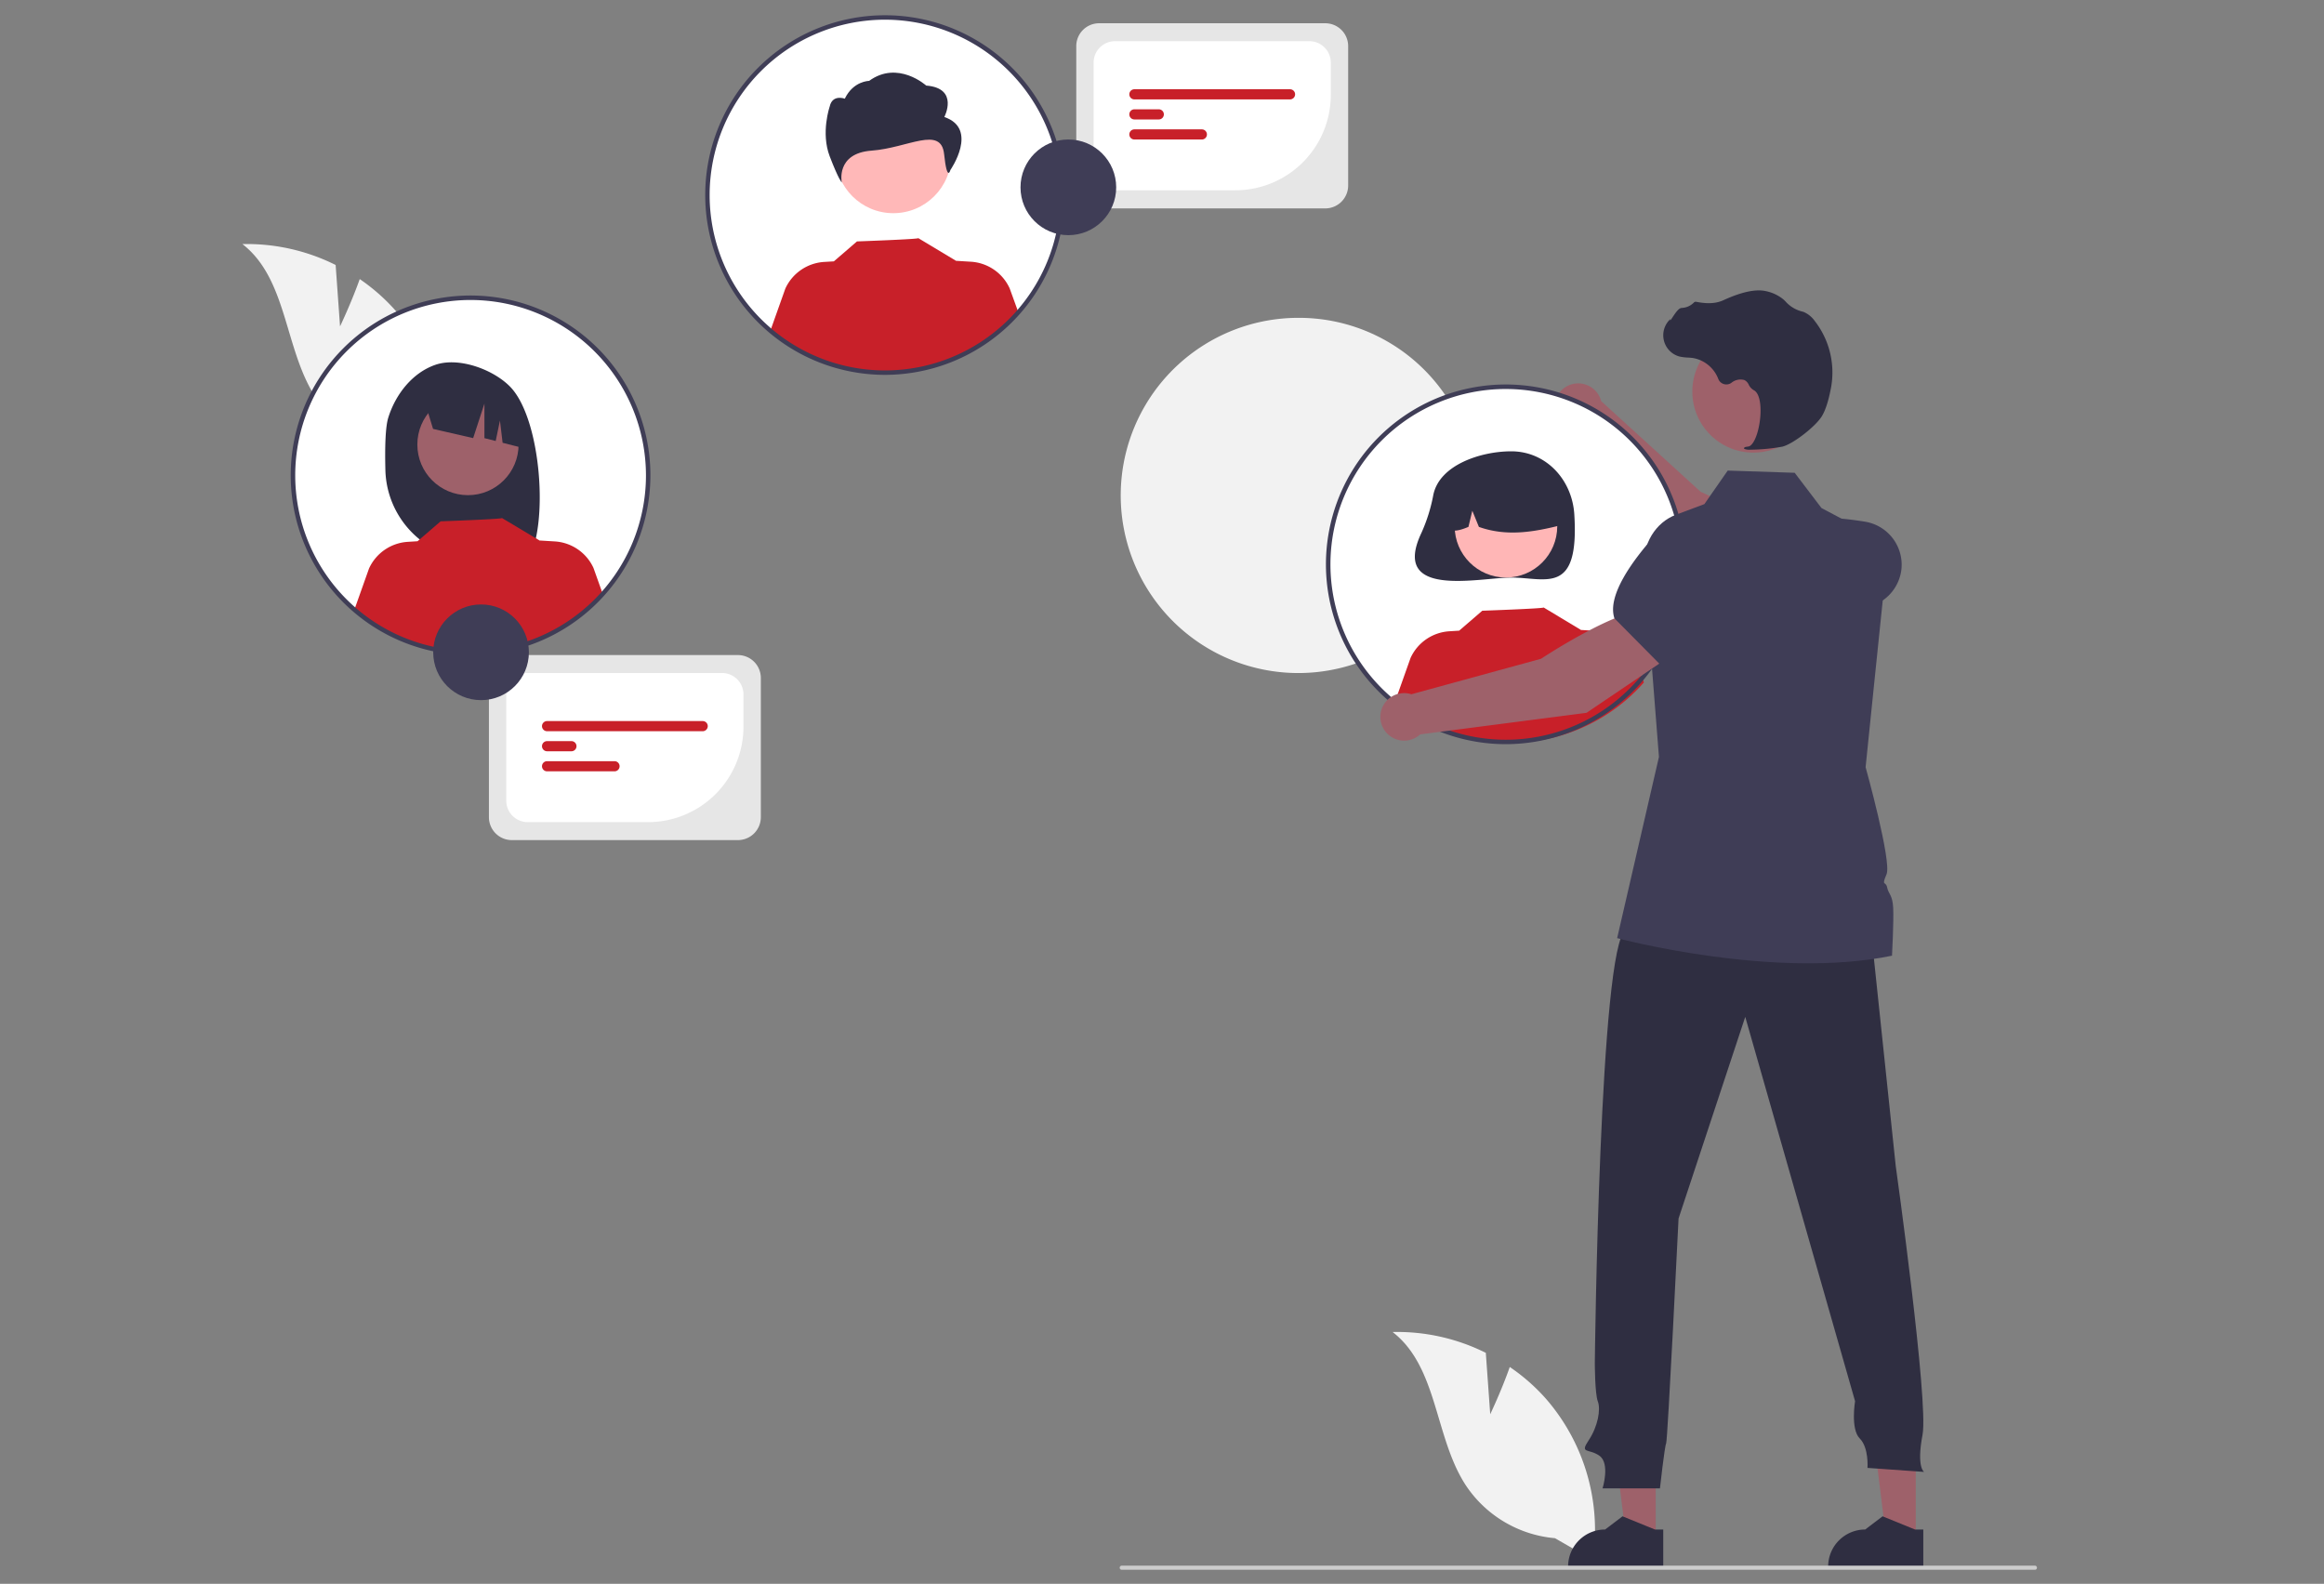
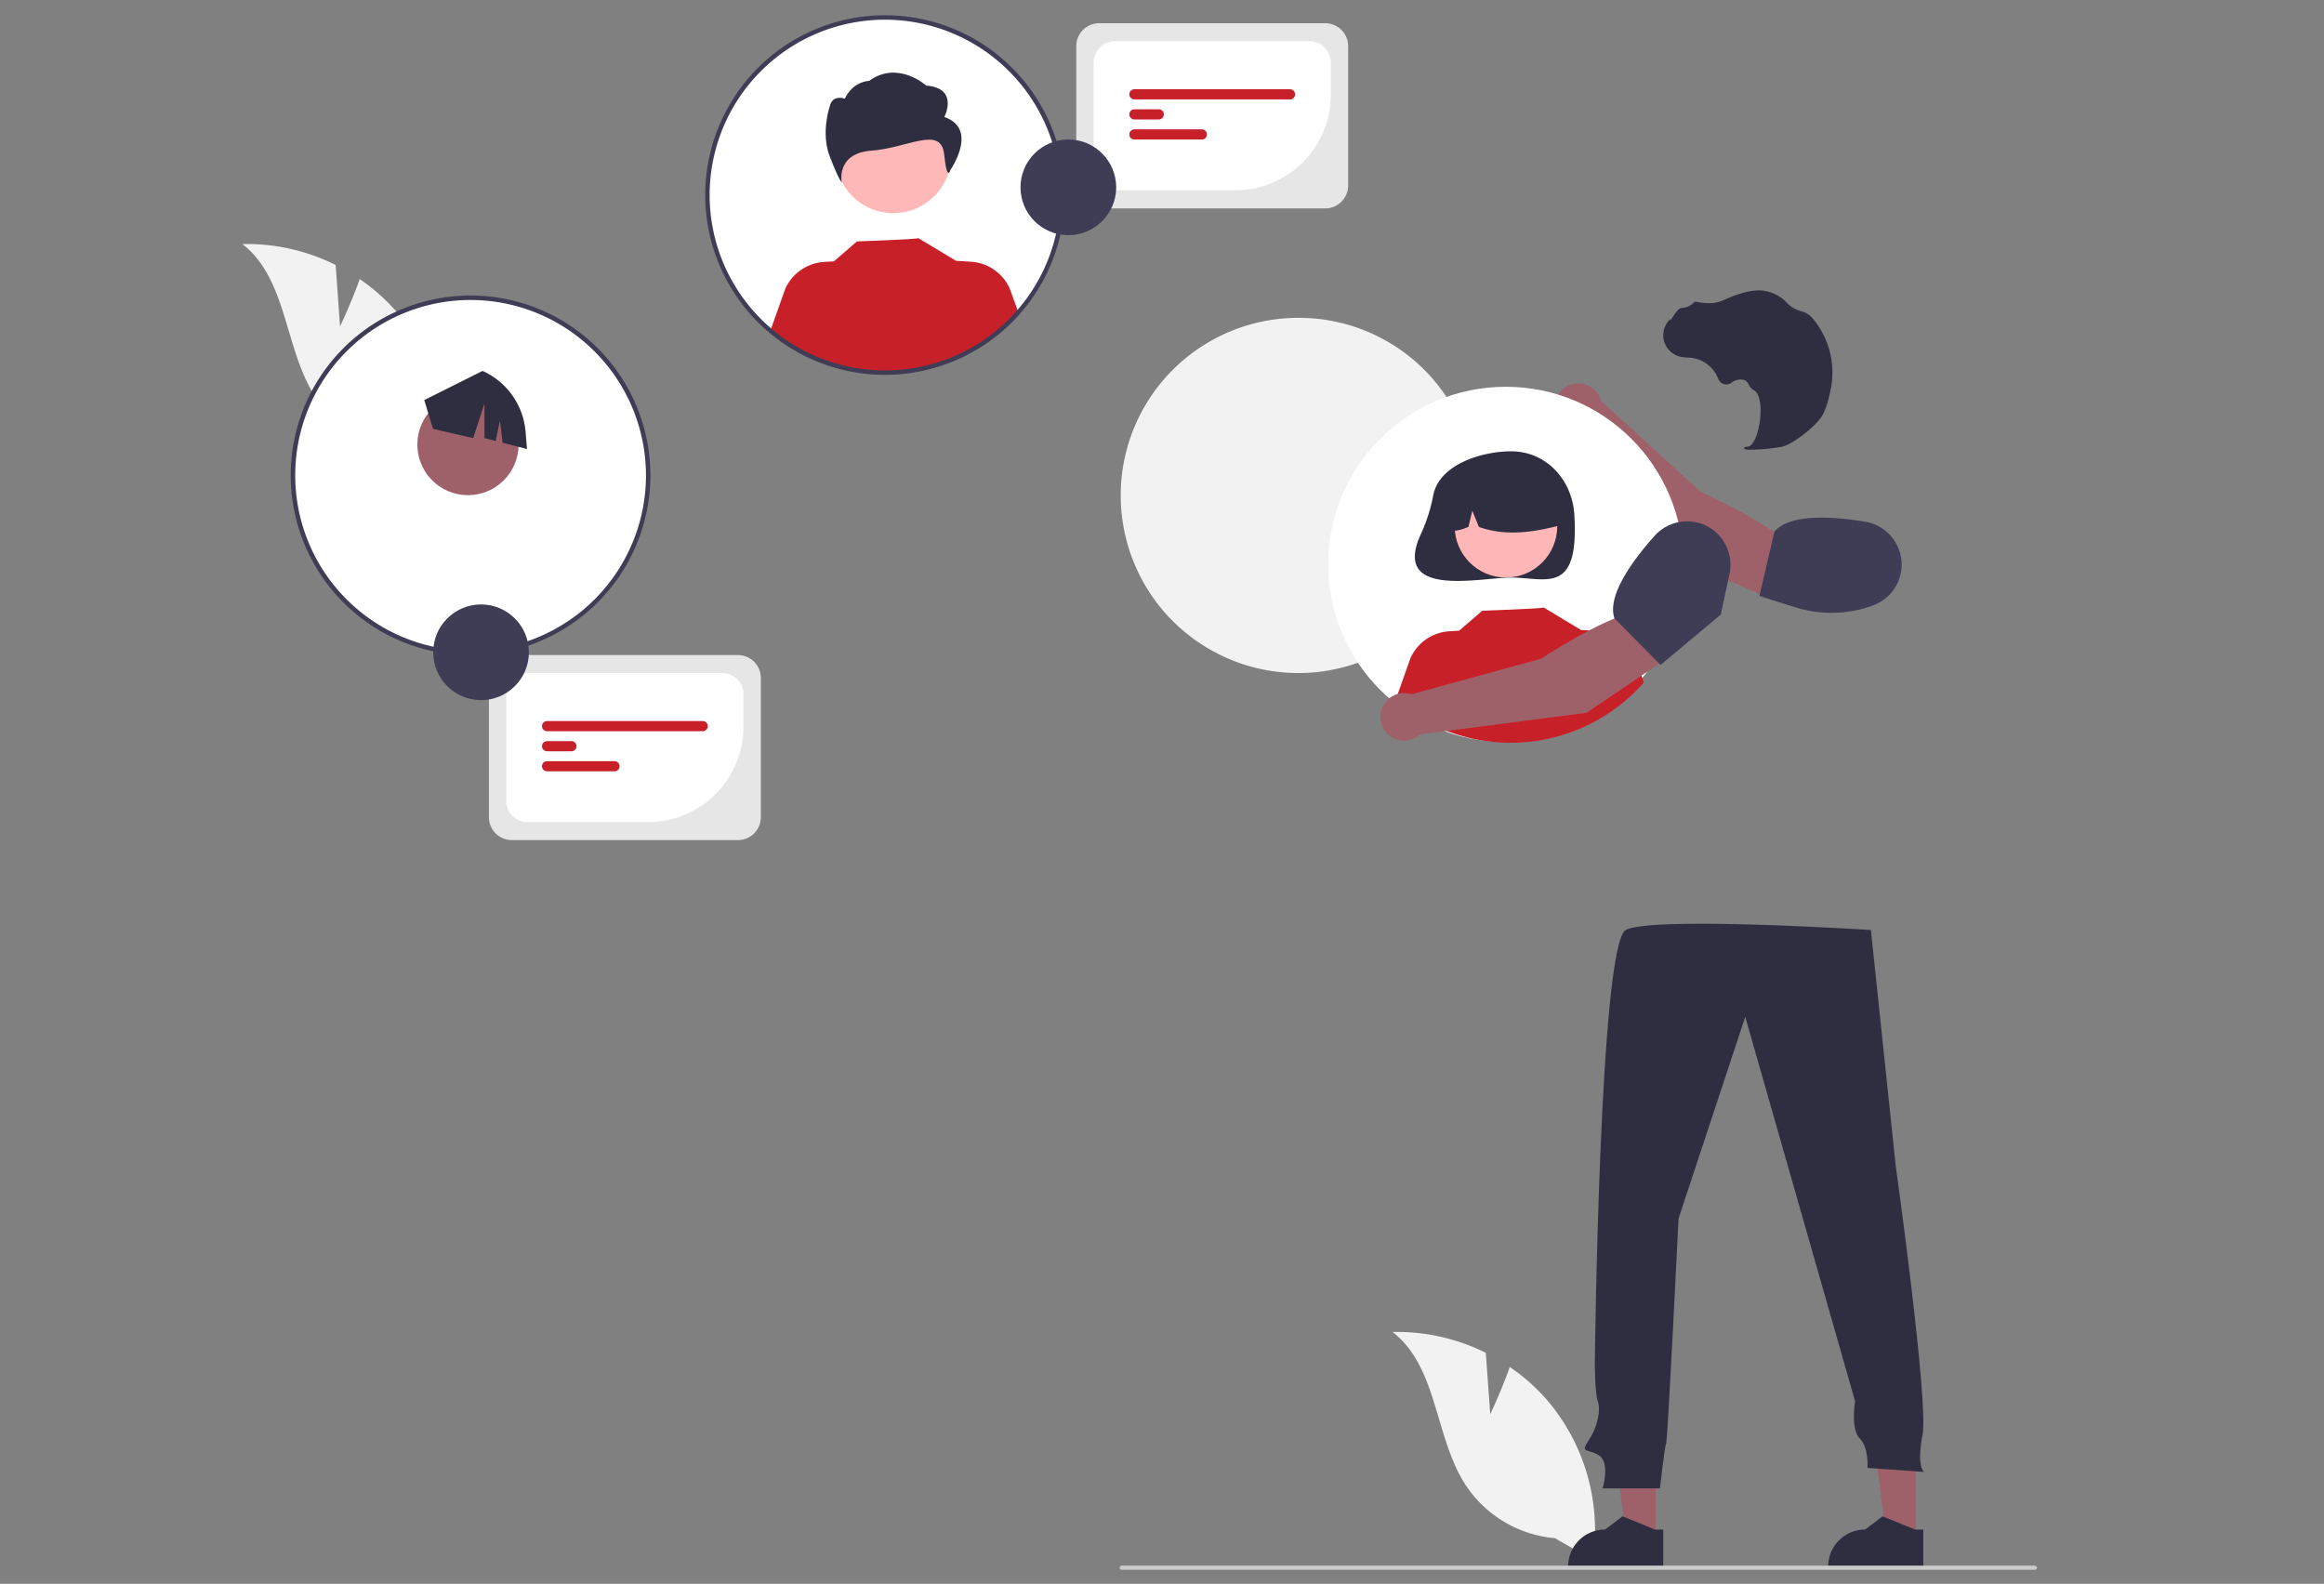
<svg xmlns="http://www.w3.org/2000/svg" id="Layer_1" data-name="Layer 1" viewBox="0 0 769.41 524.37">
  <rect x="0" y="0" width="769.41" height="524.37" fill="#808080" stroke="none" />
  <defs>
    <style>.cls-1{fill:#f2f2f2;}.cls-2{fill:#9e616a;}.cls-3{fill:#3f3d56;}.cls-4{fill:#fff;}.cls-5{fill:#2f2e41;}.cls-6{fill:#ffb6b6;}.cls-7{fill:#c82029;}.cls-8{fill:#ccc;}.cls-9{fill:#ffb8b8;}.cls-10{fill:#e6e6e6;}</style>
  </defs>
  <title>support-team</title>
  <path class="cls-1" d="M488.64,164.13A58.8,58.8,0,1,1,430,105.23h0a58.64,58.64,0,0,1,58.69,58.6Z" />
  <path class="cls-2" d="M586.5,198.41l8.27-15.79c-7.42-9-31.74-19.81-31.74-19.81l-32.92-30a7.87,7.87,0,1,0-9.66,9.59L556,185.09Z" />
  <path class="cls-3" d="M582.49,197.32,594.17,201a40,40,0,0,0,26-.57h0a14.51,14.51,0,0,0,9.35-12.08h0a14.44,14.44,0,0,0-12-15.62c-11-1.8-25-2.69-30.08,3.3l0,.06Z" />
  <circle class="cls-4" cx="498.53" cy="186.85" r="58.8" />
  <path class="cls-5" d="M474.53,163.85a55,55,0,0,1-3.94,12.58c-10.37,21.94,19.17,14.79,29.72,14.79,11.54,0,22.59,6.07,20.9-20.9-.72-11.52-9.36-20.9-20.9-20.9C490.45,149.42,476.59,153.81,474.53,163.85Z" />
  <circle class="cls-6" cx="498.58" cy="174.23" r="16.98" />
  <path class="cls-5" d="M487.05,156.92a19.46,19.46,0,0,1,29.57,17c-8.65,2.17-17.74,3.83-27,.52l-2.18-5.34-1.28,5.34c-2.81,1.15-5.63,2.12-8.44,0A19.86,19.86,0,0,1,487.05,156.92Z" />
  <path class="cls-7" d="M544.25,225.94A58.77,58.77,0,0,1,462,231.89l5-14.07A15.13,15.13,0,0,1,479.88,209l3.21-.2,7.65-6.6s20.61-.73,20.31-1.08l12.48,7.51v-.06l4.91.3a15.15,15.15,0,0,1,12.86,8.83Z" />
  <path class="cls-1" d="M493.37,468.22l-1.46-20.32A65.64,65.64,0,0,0,461.05,441c15.05,11.63,13.84,34.88,24.26,50.79a39.57,39.57,0,0,0,29.49,17.47l12.52,7.21a66.25,66.25,0,0,0-15.43-53.29,63.72,63.72,0,0,0-12.05-10.6C497.1,460.42,493.37,468.22,493.37,468.22Z" />
  <path class="cls-1" d="M112.58,108.05l-1.46-20.32a65.67,65.67,0,0,0-30.86-6.92c15,11.63,13.84,34.88,24.26,50.79A39.53,39.53,0,0,0,134,149.07l12.53,7.21A66.25,66.25,0,0,0,131.1,103a64.34,64.34,0,0,0-12-10.6C116.31,100.25,112.58,108.05,112.58,108.05Z" />
  <polygon class="cls-2" points="548.16 509.58 538.39 509.58 533.74 471.9 548.16 471.9 548.16 509.58" />
  <path class="cls-5" d="M550.65,519.05h-31.5v-.4a12.26,12.26,0,0,1,12.26-12.26h0l5.76-4.37,10.73,4.37h2.75Z" />
  <polygon class="cls-2" points="634.26 509.58 624.49 509.58 619.84 471.9 634.26 471.9 634.26 509.58" />
  <path class="cls-5" d="M636.75,519.05h-31.5v-.4a12.26,12.26,0,0,1,12.26-12.26h0l5.76-4.37L634,506.39h2.75Z" />
  <path class="cls-5" d="M619.4,307.9,627.62,386s10.94,78.16,8.88,89,.51,12.32.51,12.32l-18.74-1.33s.51-6.68-2.57-9.76-1.54-12.33-1.54-12.33L577.8,336.66l-22.08,66.76s-3.59,73.44-4.11,74.47-2.05,14.89-2.05,14.89h-19s2.56-8.22-1-10.78-6.68-.52-3.6-5.14S530,466.59,529,464s-1-12.84-1-12.84,1.54-138.65,10.27-143.28S619.4,307.9,619.4,307.9Z" />
-   <circle class="cls-2" cx="580.49" cy="129.64" r="20.21" />
-   <path class="cls-3" d="M626.39,316.41c-39.14,8.08-91-5.81-91-5.81l13.84-60-4.92-62.77c-.6-7.67,3.77-14.87,10.57-17.42l9.39-3.51L572,155.8l22.17.73,8.87,11.67,7,3.71,15.17,8,.06,0v0l-4.76,46.16L617.65,254s8.72,31.3,6.93,35.46-.23,2.14.2,4.35,1.77,2.36,2,6.73S626.39,316.41,626.39,316.41Z" />
  <path class="cls-8" d="M673.7,519.72H371.37a.68.68,0,0,1-.68-.68.7.7,0,0,1,.68-.68H673.7a.68.68,0,1,1,0,1.36Z" />
  <path class="cls-5" d="M579.5,148.88a61.43,61.43,0,0,0,10.57-1c3.45-.8,11.07-6.69,13.15-10.17h0c1.54-2.58,2.46-6.58,3-9.48a27.79,27.79,0,0,0-5.44-22,8.69,8.69,0,0,0-3.63-2.94,2.52,2.52,0,0,0-.39-.12,10.9,10.9,0,0,1-5.48-3.2,8.7,8.7,0,0,0-.92-.9,13.41,13.41,0,0,0-5.64-2.66c-3.34-.8-8.11.21-14.18,3-3.06,1.4-6.44,1-9,.51a.85.85,0,0,0-.8.3,6,6,0,0,1-4,1.73c-.93.06-1.87,1.37-3,3.08-.26.38-.56.84-.78,1.11l0-.52-.51.6A7.29,7.29,0,0,0,555.89,118a14.56,14.56,0,0,0,2.87.38,17.63,17.63,0,0,1,1.77.16,11,11,0,0,1,8.34,6.91,2.87,2.87,0,0,0,3.71,1.64,2.76,2.76,0,0,0,.65-.36,4.74,4.74,0,0,1,4.3-.9,3.15,3.15,0,0,1,1.43,1.54,4.14,4.14,0,0,0,1.61,1.78c2.38,1.15,2.68,6.52,1.95,11-.7,4.33-2.23,7.5-3.72,7.69-1.14.15-1.27.23-1.35.44l-.07.18.14.17A4.75,4.75,0,0,0,579.5,148.88Z" />
-   <path class="cls-3" d="M498.53,246.38a59.54,59.54,0,1,1,59.53-59.53h0A59.6,59.6,0,0,1,498.53,246.38Zm0-117.59a58.06,58.06,0,1,0,58.06,58.06h0A58.12,58.12,0,0,0,498.53,128.79Z" />
  <circle class="cls-4" cx="293.03" cy="64.58" r="58.8" />
  <circle class="cls-9" cx="295.75" cy="51.41" r="19.17" />
  <path id="f183d98d-beca-4def-af6d-fbe16b93cf6a-15" class="cls-5" d="M312.64,38.74s5-9.54-6-10.41c0,0-9.36-8.49-18.9-1.55,0,0-5.21,0-8.05,5.89,0,0-4.1-1.56-5,2.6,0,0-3,8.67,0,16.48s4,8.68,4,8.68-2.1-9.69,9.88-10.56,23-8.37,24,1.17,2.09,5.23,2.09,5.23S324.12,42.64,312.64,38.74Z" />
  <path class="cls-7" d="M337.25,103.68A58.78,58.78,0,0,1,255,109.62l5-14.07a15.16,15.16,0,0,1,12.86-8.83l3.21-.19,7.65-6.6s20.61-.74,20.3-1.09l12.49,7.51v0l4.91.3a15.1,15.1,0,0,1,12.85,8.82Z" />
  <path class="cls-3" d="M293,124.11a59.53,59.53,0,1,1,59.54-59.53h0A59.6,59.6,0,0,1,293,124.11ZM293,6.52a58.06,58.06,0,1,0,58.06,58.06h0A58.12,58.12,0,0,0,293,6.52Z" />
  <circle class="cls-4" cx="155.8" cy="157.38" r="58.8" />
-   <path class="cls-5" d="M128.55,138.26c2.43-7.75,8-14.86,15.6-17.48s18.84,1.37,24.59,7.1c10.52,10.48,13.08,46.48,5.86,57.86-1.44-.08-6.39-.13-7.85-.19l-2.06-6.85v6.79c-2.31-.08-4.65-.12-7-.15a30.49,30.49,0,0,1-30.1-29.74C127.4,148.06,127.59,141.31,128.55,138.26Z" />
  <circle class="cls-2" cx="154.93" cy="147.18" r="16.76" />
  <path class="cls-5" d="M140.46,132.46l19.3-9.66h0A24.26,24.26,0,0,1,174,142.9l.48,5.76-8.08-2.06-.88-7.37L164.11,146l-3.73-.94,0-11.44-3.73,11.43L143.37,142Z" />
-   <path class="cls-7" d="M199.43,196.29a58.77,58.77,0,0,1-82.26,6l5-14.07a15.13,15.13,0,0,1,12.86-8.83l3.2-.2,7.65-6.59s20.62-.74,20.31-1.09L178.72,179v-.05l4.91.3A15.12,15.12,0,0,1,196.47,188Z" />
  <path class="cls-3" d="M155.8,216.92a59.54,59.54,0,1,1,59.53-59.54h0A59.61,59.61,0,0,1,155.8,216.92Zm0-117.6a58.06,58.06,0,1,0,58.06,58.06h0A58.13,58.13,0,0,0,155.8,99.32Z" />
  <path class="cls-2" d="M552.83,217.35l-8.9-15.44c-11.53,1.47-33.73,16.19-33.73,16.19l-42.93,11.75a7.87,7.87,0,1,0,2.92,13.29L525.26,236Z" />
  <path class="cls-3" d="M549.77,220.15l19.93-16.69L572.6,190a14.48,14.48,0,0,0-5.2-14.36h0a14.43,14.43,0,0,0-19.62,1.78c-7.39,8.28-15.69,19.71-13.33,27.17l0,.08Z" />
  <path class="cls-10" d="M244.32,278.14H169.44a7.58,7.58,0,0,1-7.57-7.57V224.45a7.57,7.57,0,0,1,7.57-7.57h74.88a7.58,7.58,0,0,1,7.57,7.57v46.12A7.59,7.59,0,0,1,244.32,278.14Z" />
  <path class="cls-4" d="M214.57,272.19H174.7a7.1,7.1,0,0,1-7.09-7.08v-35.2a7.1,7.1,0,0,1,7.09-7.09h64.36a7.08,7.08,0,0,1,7.08,7.09v10.71A31.6,31.6,0,0,1,214.57,272.19Z" />
  <path class="cls-7" d="M232.64,242.09H181.12a1.68,1.68,0,0,1,0-3.36h51.52a1.68,1.68,0,0,1,0,3.36Z" />
  <path class="cls-7" d="M189.18,248.73h-8.06a1.68,1.68,0,0,1,0-3.36h8.06a1.68,1.68,0,1,1,0,3.36Z" />
  <path class="cls-7" d="M203.45,255.37H181.12a1.68,1.68,0,0,1,0-3.36h22.33a1.68,1.68,0,0,1,0,3.36Z" />
  <circle class="cls-3" cx="159.26" cy="215.96" r="15.84" />
  <path class="cls-10" d="M438.77,69H363.89a7.58,7.58,0,0,1-7.57-7.57V15.27a7.57,7.57,0,0,1,7.57-7.57h74.88a7.58,7.58,0,0,1,7.57,7.57V61.39A7.59,7.59,0,0,1,438.77,69Z" />
  <path class="cls-4" d="M409,63H369.15a7.1,7.1,0,0,1-7.09-7.09V20.73a7.09,7.09,0,0,1,7.09-7.09H433.5a7.08,7.08,0,0,1,7.09,7.09V31.44A31.61,31.61,0,0,1,409,63Z" />
  <path class="cls-7" d="M427.08,32.91H375.57a1.68,1.68,0,0,1,0-3.36h51.52a1.68,1.68,0,0,1,0,3.36Z" />
  <path class="cls-7" d="M383.63,39.55h-8.06a1.68,1.68,0,0,1,0-3.36h8.07a1.68,1.68,0,1,1,0,3.36Z" />
  <path class="cls-7" d="M397.9,46.19H375.57a1.68,1.68,0,0,1,0-3.36H397.9a1.68,1.68,0,1,1,0,3.36Z" />
  <circle class="cls-3" cx="353.7" cy="62.02" r="15.84" />
</svg>